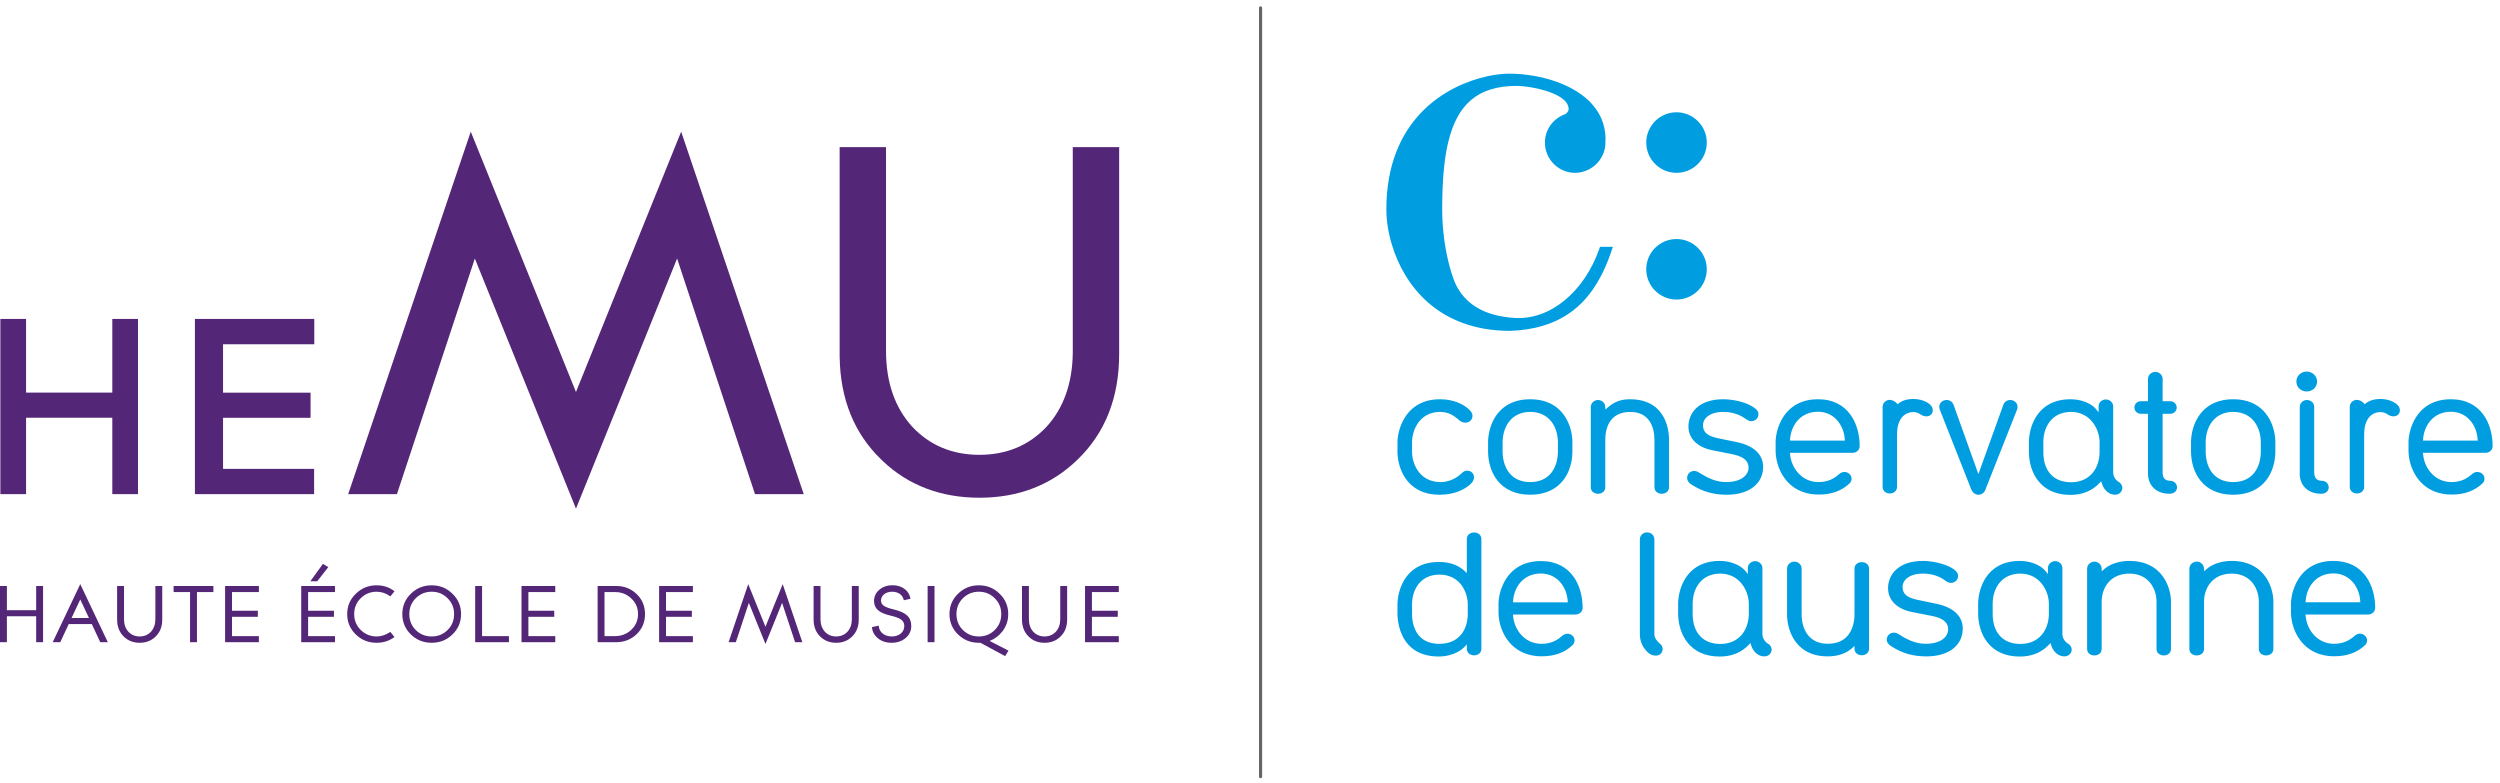
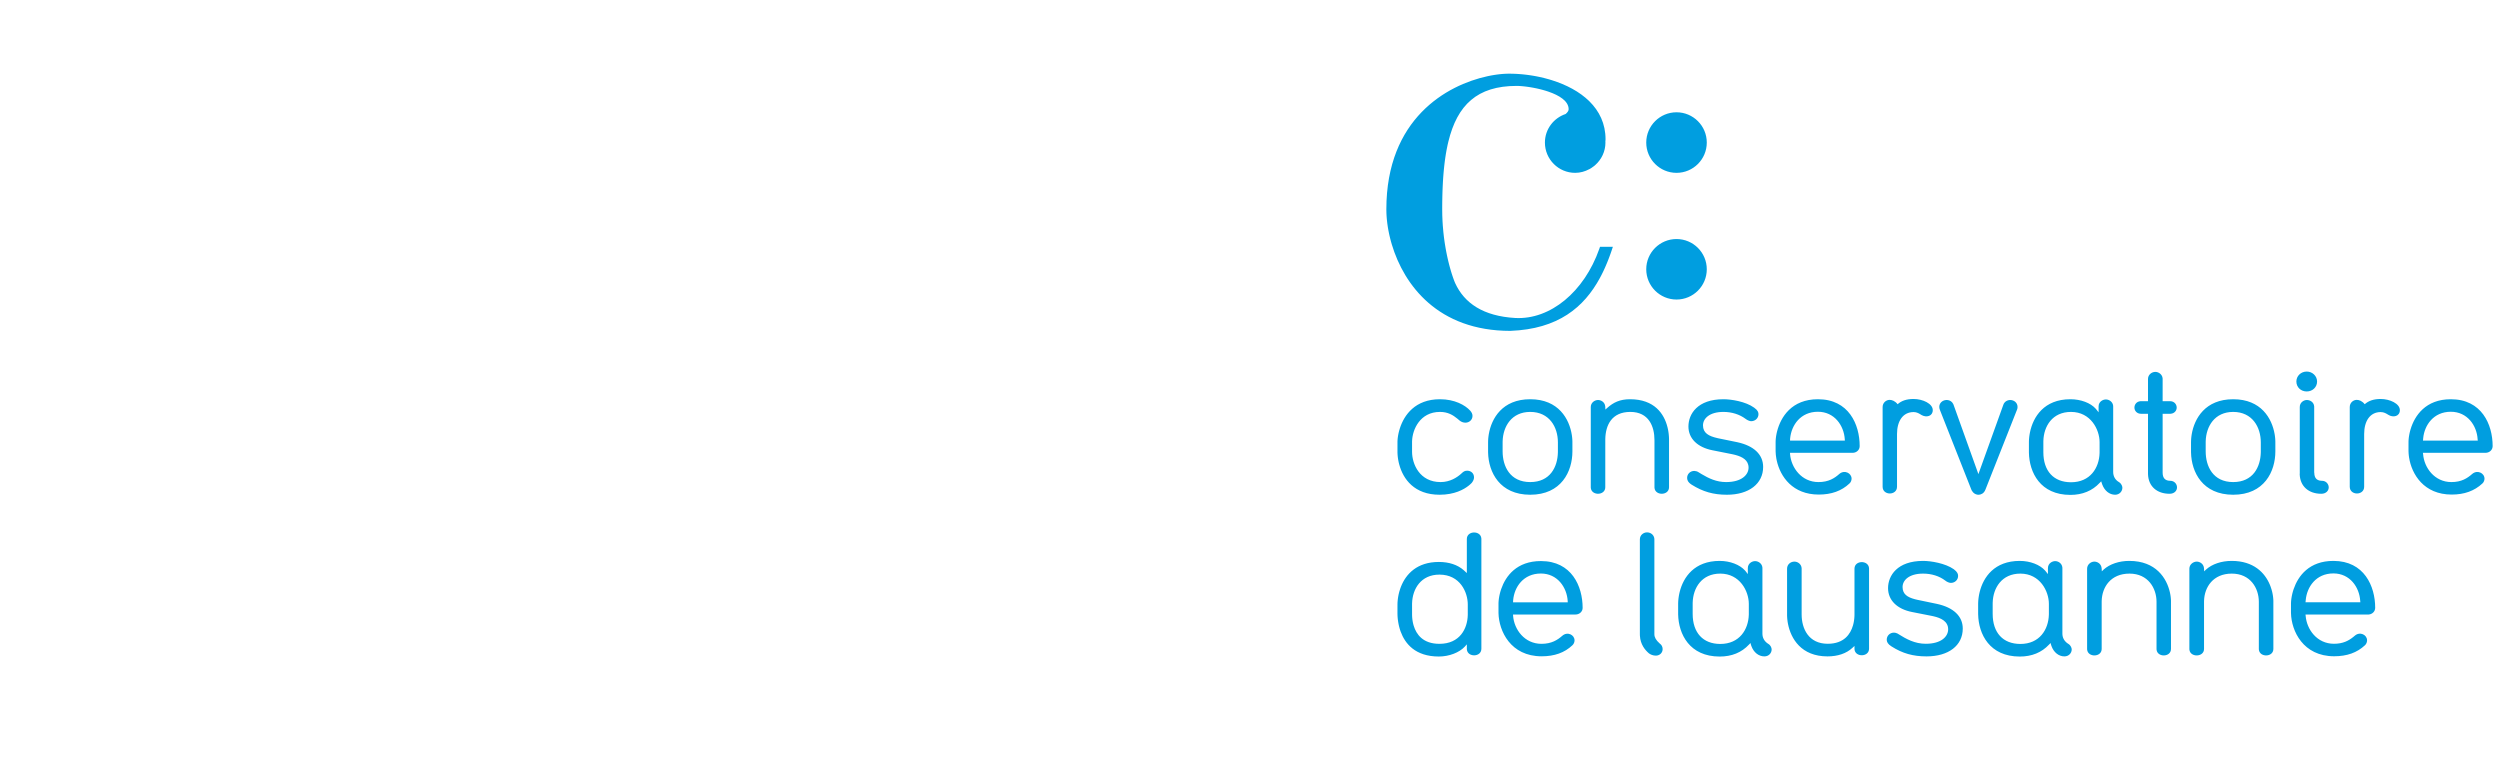
<svg xmlns="http://www.w3.org/2000/svg" width="316px" height="99px" viewBox="0 0 316 99" version="1.1">
  <title>Logo_HEMU-CL_RVB_2020</title>
  <g id="Symbols" stroke="none" stroke-width="1" fill="none" fill-rule="evenodd">
    <g id="Logo_HEMU-CL_RVB_2020" transform="translate(-0, 1)">
-       <path d="M123.728,72.983 C124.762,72.983 125.633,73.335 126.352,74.05 C127.082,74.754 127.44,75.608 127.44,76.621 C127.44,77.432 127.201,78.157 126.711,78.797 C126.264,79.363 125.732,79.768 125.089,80.014 L127.473,81.242 L127.048,81.935 L123.913,80.238 C123.862,80.245 123.816,80.247 123.778,80.248 L123.728,80.248 C122.693,80.248 121.823,79.896 121.093,79.193 C120.375,78.488 120.014,77.634 120.014,76.621 C120.014,75.608 120.375,74.754 121.093,74.05 C121.823,73.335 122.693,72.983 123.728,72.983 Z M98.933,72.833 L101.416,80.174 L100.501,80.174 L98.857,75.202 L96.755,80.398 L94.655,75.202 L93.01,80.174 L92.095,80.174 L94.577,72.833 L96.755,78.221 L98.933,72.833 Z M112.799,72.971 C113.429,72.971 113.953,73.142 114.378,73.473 C114.77,73.783 115.009,74.187 115.085,74.689 L114.236,74.871 C114.117,74.198 113.54,73.794 112.766,73.794 C111.95,73.794 111.361,74.263 111.361,74.904 C111.361,75.409 111.698,75.693 112.676,75.959 L112.973,76.035 C114.584,76.418 115.183,77.048 115.183,78.125 C115.183,78.734 114.944,79.245 114.465,79.65 C113.986,80.046 113.398,80.248 112.69,80.248 C112.004,80.248 111.427,80.057 110.959,79.672 C110.502,79.288 110.251,78.819 110.219,78.264 L111.068,78.083 C111.111,78.903 111.797,79.448 112.723,79.448 C113.648,79.448 114.301,78.903 114.301,78.136 C114.301,77.482 113.892,77.141 112.717,76.851 L112.56,76.813 C111.808,76.642 111.263,76.397 110.937,76.088 C110.633,75.799 110.48,75.425 110.48,74.956 C110.48,74.391 110.708,73.911 111.155,73.537 C111.601,73.164 112.157,72.971 112.799,72.971 Z M54.566,72.983 C55.6,72.983 56.471,73.335 57.19,74.05 C57.92,74.754 58.278,75.608 58.278,76.621 C58.278,77.634 57.92,78.488 57.19,79.193 C56.471,79.896 55.6,80.248 54.566,80.248 C53.532,80.248 52.66,79.896 51.931,79.193 C51.212,78.488 50.853,77.634 50.853,76.621 C50.853,75.608 51.212,74.754 51.931,74.05 C52.66,73.335 53.532,72.983 54.566,72.983 Z M15.675,73.067 L15.675,77.25 C15.675,77.912 15.86,78.446 16.231,78.851 C16.601,79.245 17.079,79.448 17.656,79.448 C18.233,79.448 18.712,79.245 19.082,78.851 C19.452,78.446 19.638,77.912 19.638,77.25 L19.638,73.067 L20.509,73.067 L20.509,77.315 C20.509,78.2 20.226,78.925 19.66,79.47 C19.127,79.992 18.451,80.248 17.656,80.248 C16.861,80.248 16.186,79.992 15.652,79.47 C15.087,78.925 14.804,78.2 14.804,77.315 L14.804,73.067 L15.675,73.067 Z M47.599,72.983 C48.492,72.983 49.244,73.239 49.864,73.741 L49.341,74.38 C48.786,73.986 48.209,73.794 47.61,73.794 C46.816,73.794 46.151,74.07 45.597,74.615 C45.041,75.159 44.769,75.831 44.769,76.621 C44.769,77.411 45.041,78.083 45.597,78.627 C46.151,79.171 46.816,79.448 47.61,79.448 C48.187,79.448 48.765,79.256 49.341,78.873 L49.864,79.522 C49.212,80.003 48.459,80.248 47.599,80.248 C46.565,80.248 45.694,79.896 44.966,79.193 C44.246,78.488 43.886,77.634 43.886,76.621 C43.886,75.608 44.246,74.754 44.975,74.05 C45.705,73.335 46.576,72.983 47.599,72.983 Z M103.71,73.067 L103.71,77.25 C103.71,77.912 103.895,78.446 104.265,78.851 C104.635,79.245 105.115,79.448 105.691,79.448 C106.268,79.448 106.747,79.245 107.117,78.851 C107.488,78.446 107.672,77.912 107.672,77.25 L107.672,73.067 L108.544,73.067 L108.544,77.315 C108.544,78.2 108.261,78.925 107.694,79.47 C107.16,79.992 106.486,80.248 105.691,80.248 C104.896,80.248 104.222,79.992 103.688,79.47 C103.121,78.925 102.839,78.2 102.839,77.315 L102.839,73.067 L103.71,73.067 Z M130.052,73.067 L130.052,77.25 C130.052,77.912 130.237,78.446 130.607,78.851 C130.977,79.245 131.456,79.448 132.033,79.448 C132.61,79.448 133.089,79.245 133.459,78.851 C133.83,78.446 134.015,77.912 134.015,77.25 L134.015,73.067 L134.886,73.067 L134.886,77.315 C134.886,78.2 134.602,78.925 134.037,79.47 C133.503,79.992 132.828,80.248 132.033,80.248 C131.238,80.248 130.563,79.992 130.03,79.47 C129.464,78.925 129.18,78.2 129.18,77.315 L129.18,73.067 L130.052,73.067 Z M10.145,72.833 L13.629,80.174 L12.671,80.174 L11.604,77.88 L8.686,77.88 L7.62,80.174 L6.662,80.174 L10.145,72.833 Z M42.342,73.067 L42.342,73.836 L38.946,73.836 L38.946,76.194 L42.212,76.194 L42.212,76.963 L38.946,76.963 L38.946,79.405 L42.342,79.405 L42.342,80.174 L38.075,80.174 L38.075,73.067 L42.342,73.067 Z M77.87,73.067 C78.905,73.067 79.765,73.409 80.473,74.092 C81.181,74.765 81.529,75.608 81.529,76.621 C81.529,77.634 81.181,78.477 80.473,79.161 C79.765,79.833 78.905,80.174 77.87,80.174 L75.54,80.174 L75.54,73.067 L77.87,73.067 Z M26.973,73.067 L26.973,73.836 L24.895,73.836 L24.895,80.174 L24.023,80.174 L24.023,73.836 L21.943,73.836 L21.943,73.067 L26.973,73.067 Z M141.416,73.067 L141.416,73.836 L138.019,73.836 L138.019,76.194 L141.286,76.194 L141.286,76.963 L138.019,76.963 L138.019,79.405 L141.416,79.405 L141.416,80.174 L137.148,80.174 L137.148,73.067 L141.416,73.067 Z M60.933,73.067 L60.933,79.405 L64.33,79.405 L64.33,80.174 L60.062,80.174 L60.062,73.067 L60.933,73.067 Z M70.186,73.067 L70.186,73.836 L66.788,73.836 L66.788,76.194 L70.055,76.194 L70.055,76.963 L66.788,76.963 L66.788,79.405 L70.186,79.405 L70.186,80.174 L65.918,80.174 L65.918,73.067 L70.186,73.067 Z M118.122,73.067 L118.122,80.174 L117.251,80.174 L117.251,73.067 L118.122,73.067 Z M0.871,73.067 L0.871,76.13 L4.572,76.13 L4.572,73.067 L5.444,73.067 L5.444,80.174 L4.572,80.174 L4.572,76.898 L0.871,76.898 L0.871,80.174 L0,80.174 L0,73.067 L0.871,73.067 Z M32.722,73.067 L32.722,73.836 L29.324,73.836 L29.324,76.194 L32.591,76.194 L32.591,76.963 L29.324,76.963 L29.324,79.405 L32.722,79.405 L32.722,80.174 L28.453,80.174 L28.453,73.067 L32.722,73.067 Z M87.58,73.067 L87.58,73.836 L84.183,73.836 L84.183,76.194 L87.449,76.194 L87.449,76.963 L84.183,76.963 L84.183,79.405 L87.58,79.405 L87.58,80.174 L83.313,80.174 L83.313,73.067 L87.58,73.067 Z M123.728,73.794 C122.933,73.794 122.269,74.07 121.713,74.615 C121.169,75.159 120.896,75.82 120.896,76.621 C120.896,77.422 121.169,78.094 121.713,78.637 C122.269,79.182 122.933,79.448 123.728,79.448 C124.523,79.448 125.186,79.182 125.732,78.637 C126.286,78.094 126.559,77.422 126.559,76.621 C126.559,75.82 126.286,75.159 125.732,74.615 C125.186,74.07 124.523,73.794 123.728,73.794 Z M54.566,73.794 C53.771,73.794 53.107,74.07 52.552,74.615 C52.007,75.159 51.735,75.82 51.735,76.621 C51.735,77.422 52.007,78.094 52.552,78.637 C53.107,79.182 53.771,79.448 54.566,79.448 C55.361,79.448 56.024,79.182 56.569,78.637 C57.125,78.094 57.397,77.422 57.397,76.621 C57.397,75.82 57.125,75.159 56.569,74.615 C56.024,74.07 55.361,73.794 54.566,73.794 Z M77.74,73.836 L76.411,73.836 L76.411,79.405 L77.74,79.405 C78.545,79.405 79.232,79.139 79.798,78.605 C80.364,78.062 80.647,77.4 80.647,76.621 C80.647,75.842 80.364,75.18 79.798,74.647 C79.232,74.103 78.545,73.836 77.74,73.836 Z M10.145,74.776 L9.046,77.112 L11.244,77.112 L10.145,74.776 Z M40.819,70.273 L41.494,70.689 L40.1,72.47 L39.229,72.47 L40.819,70.273 Z M86.099,15.643 L101.593,61.458 L95.432,61.458 L85.585,31.677 L72.803,63.289 L60.02,31.677 L50.172,61.458 L44.011,61.458 L59.504,15.643 L72.803,48.546 L86.099,15.643 Z M111.994,17.596 L111.994,43.365 C111.994,47.309 113.11,50.531 115.309,52.939 C117.518,55.295 120.373,56.49 123.798,56.49 C127.22,56.49 130.077,55.295 132.288,52.938 C134.418,50.604 135.53,47.503 135.596,43.722 L135.599,43.365 L135.599,17.596 L141.462,17.596 L141.462,43.754 C141.462,49.248 139.693,53.732 136.205,57.088 C132.937,60.288 128.762,61.913 123.798,61.913 C118.949,61.913 114.853,60.362 111.618,57.306 L111.389,57.086 C107.976,53.805 106.207,49.442 106.132,44.11 L106.13,43.754 L106.13,17.596 L111.994,17.596 Z M3.296,39.31 L3.296,48.621 L14.196,48.621 L14.196,39.31 L17.443,39.31 L17.443,61.458 L14.196,61.458 L14.196,51.798 L3.296,51.798 L3.296,61.458 L0.046,61.458 L0.046,39.31 L3.296,39.31 Z M39.69,39.31 L39.69,39.341 L39.724,39.341 L39.724,42.517 L28.192,42.517 L28.192,48.631 L39.255,48.631 L39.255,51.806 L28.192,51.806 L28.192,58.267 L39.704,58.267 L39.704,61.445 L39.69,61.445 L39.69,61.458 L24.637,61.458 L24.637,39.31 L39.69,39.31 Z" id="Shape" fill="#532677" />
-       <path d="M217.37,69.898 C218.673,69.898 219.909,70.376 220.565,71.108 L220.655,71.215 L220.925,71.566 L220.925,70.813 C220.925,70.206 221.47,69.924 221.841,69.924 C222.257,69.924 222.71,70.228 222.764,70.713 L222.77,70.813 L222.77,79.092 C222.77,79.589 222.987,80.013 223.397,80.309 L223.504,80.38 C223.85,80.583 223.936,80.933 223.936,81.095 C223.936,81.523 223.598,81.968 223.019,81.968 C222.295,81.968 221.663,81.462 221.374,80.662 L221.331,80.534 L221.258,80.277 L221.079,80.468 C220.132,81.484 218.885,81.988 217.37,81.988 C213.561,81.988 212.168,79.156 212.118,76.659 L212.118,75.265 L212.118,75.265 L212.126,75.04 C212.129,75.002 212.131,74.964 212.134,74.925 L212.156,74.689 C212.16,74.649 212.165,74.608 212.171,74.568 L212.207,74.322 L212.207,74.322 L212.254,74.071 L212.254,74.071 L212.312,73.817 C212.78,71.946 214.169,69.898 217.37,69.898 Z M255.298,69.898 C256.603,69.898 257.839,70.376 258.49,71.108 L258.579,71.215 L258.859,71.566 L258.859,70.813 C258.859,70.206 259.404,69.924 259.771,69.924 C260.195,69.924 260.628,70.228 260.68,70.713 L260.686,70.813 L260.686,79.092 C260.686,79.589 260.909,80.013 261.322,80.309 L261.429,80.38 C261.77,80.583 261.865,80.933 261.865,81.095 C261.865,81.523 261.516,81.968 260.939,81.968 C260.228,81.968 259.593,81.462 259.306,80.662 L259.264,80.534 L259.189,80.277 L259.008,80.468 C258.06,81.484 256.814,81.988 255.298,81.988 C251.485,81.988 250.088,79.156 250.039,76.659 L250.037,76.521 L250.037,75.373 L250.038,75.265 L250.038,75.265 L250.047,75.04 C250.049,75.002 250.052,74.964 250.054,74.925 L250.076,74.689 C250.085,74.609 250.096,74.528 250.108,74.446 L250.15,74.197 C250.158,74.155 250.166,74.114 250.175,74.071 L250.233,73.817 C250.701,71.946 252.091,69.898 255.298,69.898 Z M185.408,67.129 C185.408,66.065 187.133,66.032 187.24,67.029 L187.246,67.129 L187.246,81.004 C187.246,82.078 185.521,82.111 185.413,81.105 L185.408,81.004 L185.408,80.443 L185.143,80.743 C184.448,81.484 183.174,81.984 181.871,81.984 C178.884,81.984 177.598,80.349 177.047,78.845 L176.968,78.615 C176.943,78.538 176.921,78.463 176.9,78.388 L176.841,78.166 L176.841,78.166 L176.792,77.951 L176.792,77.951 L176.752,77.743 L176.752,77.743 L176.719,77.545 L176.719,77.545 L176.682,77.268 L176.682,77.268 L176.665,77.099 L176.665,77.099 L176.649,76.872 L176.649,76.872 L176.639,76.579 L176.639,76.579 L176.64,75.369 L176.64,75.369 L176.648,75.146 C176.651,75.108 176.653,75.07 176.656,75.031 L176.678,74.797 L176.678,74.797 L176.71,74.555 C176.716,74.514 176.722,74.473 176.729,74.432 L176.776,74.183 C176.785,74.141 176.794,74.099 176.804,74.057 L176.867,73.803 C176.902,73.676 176.941,73.548 176.985,73.42 L177.078,73.165 C177.712,71.551 179.12,70.031 181.871,70.031 C183.145,70.031 184.226,70.383 185.008,71.067 L185.408,71.436 L185.408,67.129 Z M243.081,69.898 C244.049,69.898 245.883,70.19 246.962,70.952 C247.435,71.303 247.504,71.574 247.504,71.797 C247.504,72.288 247.108,72.679 246.581,72.679 C246.401,72.679 246.083,72.558 245.877,72.382 C245.132,71.815 244.143,71.504 243.081,71.504 C241.285,71.504 240.485,72.355 240.485,73.2 C240.485,74.101 241.094,74.494 242.059,74.745 L242.331,74.81 L242.331,74.81 L242.473,74.841 L244.826,75.331 C246.924,75.783 248.093,76.894 248.093,78.449 C248.093,80.595 246.296,81.968 243.515,81.968 C241.807,81.968 240.475,81.593 239.08,80.704 C238.617,80.417 238.51,80.143 238.489,79.935 L238.485,79.844 L238.485,79.844 C238.485,79.351 238.885,78.964 239.403,78.964 C239.525,78.964 239.707,79.004 239.848,79.079 L239.926,79.128 C240.97,79.786 242.03,80.373 243.422,80.373 C245.385,80.373 246.247,79.454 246.247,78.543 C246.247,77.517 245.306,77.107 244.399,76.899 L244.182,76.852 L241.697,76.361 C239.787,75.994 238.65,74.865 238.65,73.341 C238.65,71.756 239.821,69.898 243.081,69.898 Z M226.814,69.987 C227.229,69.987 227.668,70.284 227.722,70.78 L227.727,70.882 L227.727,76.663 C227.727,78.451 228.593,80.373 231.026,80.373 C233.096,80.373 233.906,79.139 234.218,78.048 L234.269,77.851 C234.277,77.819 234.284,77.787 234.291,77.755 L234.328,77.566 L234.328,77.566 L234.356,77.386 L234.356,77.386 L234.377,77.215 L234.377,77.215 L234.397,76.98 L234.397,76.98 L234.405,76.778 L234.405,76.778 L234.407,76.663 L234.407,70.882 C234.407,69.809 236.135,69.776 236.243,70.781 L236.248,70.882 L236.248,80.994 C236.248,82.066 234.52,82.1 234.412,81.095 L234.407,80.994 L234.407,80.648 L234.153,80.882 C233.389,81.597 232.303,81.968 230.994,81.968 C227.68,81.968 226.363,79.728 225.999,77.845 L225.956,77.602 C225.938,77.482 225.923,77.363 225.912,77.247 L225.895,77.02 L225.895,77.02 L225.886,76.801 L225.886,76.801 L225.885,70.882 C225.885,70.324 226.349,69.987 226.814,69.987 Z M194.771,69.918 C198.666,69.918 200.045,73.108 200.045,75.834 C200.045,76.279 199.693,76.627 199.242,76.669 L199.151,76.673 L191.247,76.673 L191.256,76.85 C191.389,78.561 192.694,80.38 194.84,80.38 C196.13,80.38 196.879,79.881 197.472,79.364 C198.132,78.785 199.023,79.245 199.023,79.947 C199.023,80.137 198.938,80.395 198.752,80.561 C197.757,81.501 196.487,81.957 194.864,81.957 C190.929,81.957 189.462,78.749 189.411,76.511 L189.41,76.39 L189.41,75.252 L189.41,75.252 L189.417,75.083 L189.417,75.083 L189.432,74.899 L189.432,74.899 L189.454,74.703 C189.459,74.669 189.464,74.635 189.469,74.601 L189.505,74.388 C189.511,74.352 189.519,74.315 189.526,74.278 L189.577,74.052 L189.577,74.052 L189.637,73.819 C189.648,73.78 189.66,73.74 189.672,73.7 L189.749,73.46 C190.318,71.803 191.716,69.918 194.771,69.918 Z M294.942,69.898 C298.834,69.898 300.223,73.093 300.223,75.823 C300.223,76.275 299.876,76.63 299.417,76.673 L299.323,76.677 L291.416,76.677 L291.435,76.843 C291.57,78.561 292.867,80.373 295.013,80.373 C296.168,80.373 296.884,79.972 297.454,79.514 L297.65,79.351 L297.65,79.351 C298.302,78.785 299.197,79.24 299.197,79.935 C299.197,80.134 299.121,80.39 298.93,80.561 C297.924,81.499 296.657,81.952 295.037,81.952 C291.109,81.952 289.633,78.746 289.582,76.511 L289.58,76.39 L289.581,75.252 L289.581,75.252 L289.588,75.082 L289.588,75.082 L289.602,74.898 L289.602,74.898 L289.625,74.701 C289.63,74.667 289.634,74.633 289.64,74.598 L289.675,74.384 C289.682,74.348 289.689,74.311 289.697,74.274 L289.747,74.047 L289.747,74.047 L289.808,73.813 C289.819,73.774 289.83,73.734 289.842,73.694 L289.92,73.453 C290.489,71.79 291.887,69.898 294.942,69.898 Z M208.19,66.292 C208.617,66.292 209.054,66.584 209.107,67.076 L209.113,67.177 L209.113,79.166 C209.113,79.554 209.323,79.92 209.756,80.309 L209.869,80.407 C210.02,80.519 210.158,80.77 210.158,81.044 C210.158,81.514 209.785,81.872 209.294,81.872 C208.944,81.872 208.615,81.73 208.429,81.586 C207.933,81.167 207.345,80.459 207.284,79.354 L207.279,79.166 L207.279,67.177 C207.279,66.624 207.74,66.292 208.19,66.292 Z M269.141,69.898 C272.514,69.898 273.876,72.094 274.276,73.876 L274.323,74.105 L274.323,74.105 L274.36,74.329 L274.36,74.329 L274.386,74.546 L274.386,74.546 L274.404,74.754 L274.404,74.754 L274.412,74.952 L274.412,74.952 L274.413,81.023 C274.413,82.088 272.697,82.121 272.59,81.123 L272.585,81.023 L272.585,75.069 C272.585,73.341 271.512,71.504 269.168,71.504 C266.791,71.504 265.705,73.211 265.654,74.94 L265.652,75.069 L265.652,81.023 C265.652,82.088 263.923,82.121 263.815,81.123 L263.81,81.023 L263.81,70.882 C263.81,70.348 264.289,69.987 264.728,69.987 C265.061,69.987 265.559,70.203 265.641,70.779 L265.652,70.891 L265.67,71.217 L265.904,70.989 C266.672,70.298 267.858,69.898 269.141,69.898 Z M282.084,69.898 C284.866,69.898 286.281,71.397 286.915,72.922 L287.009,73.163 C287.053,73.283 287.092,73.403 287.126,73.522 L287.19,73.759 C287.209,73.837 287.226,73.915 287.242,73.991 L287.284,74.218 C287.29,74.256 287.295,74.293 287.301,74.329 L287.327,74.546 L287.327,74.546 L287.345,74.754 L287.345,74.754 L287.353,74.952 L287.353,74.952 L287.354,81.023 C287.354,82.088 285.63,82.121 285.523,81.123 L285.517,81.023 L285.517,75.069 C285.517,73.341 284.448,71.504 282.1,71.504 C279.737,71.504 278.645,73.209 278.592,74.936 L278.59,75.069 L278.59,81.023 C278.59,82.088 276.85,82.121 276.741,81.123 L276.736,81.023 L276.736,70.882 C276.736,70.348 277.221,69.987 277.671,69.987 C277.99,69.987 278.506,70.203 278.581,70.779 L278.59,70.891 L278.603,71.217 L278.846,70.989 C279.608,70.298 280.794,69.898 282.084,69.898 Z M217.439,71.504 C215.092,71.504 214.007,73.318 213.955,75.167 L213.953,75.306 L213.953,76.597 C213.953,78.972 215.258,80.395 217.439,80.395 C219.877,80.395 220.997,78.567 221.049,76.702 L221.051,76.566 L221.051,75.331 C221.051,73.732 219.925,71.504 217.439,71.504 Z M255.374,71.504 C253.021,71.504 251.928,73.318 251.876,75.167 L251.874,75.306 L251.874,76.597 C251.874,78.972 253.173,80.395 255.374,80.395 C257.809,80.395 258.925,78.567 258.977,76.702 L258.979,76.566 L258.979,75.331 C258.979,73.732 257.857,71.504 255.374,71.504 Z M181.945,71.631 C179.609,71.631 178.537,73.429 178.486,75.261 L178.484,75.398 L178.486,76.748 L178.486,76.748 L178.494,76.946 L178.494,76.946 L178.505,77.097 L178.505,77.097 L178.521,77.259 L178.521,77.259 L178.545,77.432 L178.545,77.432 L178.575,77.614 C178.581,77.645 178.587,77.676 178.594,77.707 L178.638,77.899 L178.638,77.899 L178.693,78.095 C179.021,79.18 179.855,80.38 181.945,80.38 C184.529,80.38 185.483,78.454 185.525,76.754 L185.527,76.635 L185.527,75.398 C185.527,73.889 184.574,71.631 181.945,71.631 Z M194.771,71.493 C192.554,71.493 191.414,73.199 191.266,74.838 L191.256,74.971 L191.25,75.132 L198.161,75.132 L198.157,74.971 C198.057,73.242 196.852,71.493 194.771,71.493 Z M294.942,71.48 C292.74,71.48 291.6,73.192 291.446,74.827 L291.435,74.959 L291.416,75.123 L298.35,75.123 L298.332,74.959 C298.232,73.232 297.037,71.48 294.942,71.48 Z M261.697,49.463 C263.006,49.463 264.248,49.926 264.899,50.663 L264.988,50.77 L265.262,51.114 L265.262,50.371 C265.262,49.769 265.81,49.489 266.182,49.489 C266.591,49.489 267.045,49.79 267.1,50.272 L267.106,50.371 L267.106,58.65 C267.106,59.196 267.353,59.652 267.832,59.934 C268.18,60.144 268.268,60.495 268.268,60.656 C268.268,61.084 267.923,61.535 267.353,61.535 C266.633,61.535 266.003,61.022 265.713,60.215 L265.592,59.84 L265.403,60.032 C264.469,61.038 263.212,61.555 261.697,61.555 C257.882,61.555 256.504,58.715 256.455,56.218 L256.455,54.824 L256.455,54.824 L256.463,54.6 C256.465,54.562 256.468,54.524 256.471,54.485 L256.493,54.249 C256.497,54.209 256.502,54.169 256.507,54.129 L256.544,53.883 L256.544,53.883 L256.591,53.633 C256.993,51.7 258.358,49.463 261.697,49.463 Z M245.967,49.564 L246.087,49.56 L246.087,49.56 L246.174,49.567 L246.174,49.567 L246.282,49.586 C246.477,49.631 246.73,49.75 246.884,50.058 L246.927,50.156 L250.07,58.928 L253.225,50.156 C253.363,49.775 253.655,49.636 253.871,49.586 L253.979,49.567 L253.979,49.567 L254.064,49.56 L254.064,49.56 L254.095,49.56 C254.56,49.56 255.019,49.891 255.019,50.442 C255.019,50.557 255.001,50.666 254.95,50.796 L254.906,50.898 L250.954,60.899 C250.756,61.396 250.382,61.509 250.16,61.531 L250.07,61.535 L250.07,61.535 L250.001,61.532 L250.001,61.532 L249.906,61.519 C249.714,61.481 249.427,61.363 249.233,61.003 L249.183,60.899 L245.237,50.898 C245.163,50.72 245.123,50.586 245.123,50.442 C245.123,49.926 245.535,49.602 245.967,49.564 Z M217.841,49.463 C218.807,49.463 220.64,49.741 221.727,50.53 C222.201,50.861 222.271,51.133 222.271,51.354 C222.271,51.851 221.865,52.24 221.343,52.24 C221.191,52.24 220.934,52.142 220.726,52.004 L220.64,51.943 C219.891,51.383 218.907,51.066 217.841,51.066 C216.056,51.066 215.258,51.915 215.258,52.768 C215.258,53.742 215.987,54.129 217.087,54.378 L217.227,54.409 L219.593,54.894 C221.691,55.347 222.861,56.453 222.861,58.02 C222.861,60.146 221.064,61.535 218.281,61.535 C216.569,61.535 215.241,61.152 213.829,60.266 C213.305,59.934 213.253,59.612 213.253,59.399 C213.253,58.908 213.65,58.524 214.162,58.524 C214.306,58.524 214.547,58.585 214.686,58.684 L215.058,58.913 C215.994,59.472 216.962,59.934 218.183,59.934 C220.136,59.934 221.019,59.017 221.019,58.109 C221.019,57.157 220.217,56.74 219.382,56.514 L219.165,56.459 L219.165,56.459 L218.948,56.411 L216.454,55.914 C214.557,55.541 213.418,54.425 213.418,52.912 C213.418,51.317 214.577,49.463 217.841,49.463 Z M182.011,49.463 C183.865,49.463 185.193,50.201 185.828,50.903 C186.018,51.114 186.124,51.327 186.124,51.57 C186.124,52.05 185.733,52.426 185.225,52.426 C184.963,52.426 184.705,52.328 184.496,52.16 L184.205,51.913 C183.669,51.475 183.026,51.066 182.011,51.066 C179.494,51.066 178.529,53.289 178.486,54.761 L178.484,54.862 L178.484,56.11 C178.484,57.647 179.436,59.934 182.089,59.934 C183.289,59.934 184.17,59.34 184.652,58.916 L184.791,58.789 C184.976,58.614 185.156,58.495 185.445,58.495 C185.955,58.495 186.316,58.847 186.316,59.341 C186.316,59.558 186.222,59.786 186.044,60.015 L185.955,60.107 L185.955,60.107 L185.867,60.191 L185.867,60.191 L185.756,60.29 L185.756,60.29 L185.621,60.401 C185.034,60.864 183.862,61.535 181.964,61.535 C178.775,61.535 177.36,59.56 176.863,57.713 L176.8,57.463 C176.781,57.38 176.764,57.297 176.749,57.215 L176.708,56.971 C176.696,56.89 176.686,56.811 176.677,56.732 L176.656,56.5 L176.656,56.5 L176.643,56.275 C176.642,56.238 176.641,56.201 176.64,56.165 L176.64,54.833 L176.64,54.833 L176.647,54.663 L176.647,54.663 L176.661,54.478 L176.661,54.478 L176.684,54.281 L176.684,54.281 L176.715,54.072 C176.721,54.036 176.728,54 176.735,53.963 L176.78,53.74 C176.789,53.702 176.797,53.663 176.807,53.625 L176.868,53.39 L176.868,53.39 L176.94,53.15 C177.483,51.454 178.878,49.463 182.011,49.463 Z M282.276,49.463 C285.814,49.463 287.172,51.895 287.513,53.869 L287.55,54.114 L287.55,54.114 L287.577,54.352 C287.581,54.391 287.584,54.43 287.587,54.468 L287.6,54.695 C287.602,54.732 287.603,54.769 287.604,54.805 L287.605,56.058 C287.605,58.585 286.213,61.535 282.276,61.535 C278.415,61.535 276.996,58.69 276.947,56.194 L276.945,56.058 L276.945,54.913 C276.945,54.842 276.947,54.769 276.95,54.695 L276.963,54.468 C276.966,54.43 276.969,54.391 276.973,54.352 L277,54.114 L277,54.114 L277.037,53.869 C277.378,51.895 278.737,49.463 282.276,49.463 Z M193.419,49.463 C197.03,49.463 198.374,51.997 198.68,53.992 L198.712,54.234 L198.712,54.234 L198.735,54.468 L198.735,54.468 L198.748,54.695 C198.749,54.732 198.75,54.769 198.751,54.805 L198.752,56.058 C198.752,58.585 197.357,61.535 193.419,61.535 C189.57,61.535 188.146,58.692 188.095,56.197 L188.094,56.058 L188.094,54.913 C188.094,54.842 188.095,54.769 188.098,54.695 L188.111,54.468 C188.114,54.43 188.118,54.391 188.121,54.352 L188.149,54.114 L188.149,54.114 L188.186,53.869 C188.527,51.895 189.884,49.463 193.419,49.463 Z M309.783,49.463 C313.682,49.463 315.07,52.65 315.07,55.383 C315.07,55.84 314.72,56.19 314.257,56.231 L314.163,56.236 L306.256,56.236 L306.281,56.411 C306.411,58.111 307.721,59.934 309.859,59.934 C311.149,59.934 311.881,59.437 312.487,58.908 C313.142,58.346 314.041,58.802 314.041,59.504 C314.041,59.686 313.957,59.957 313.772,60.114 C312.76,61.05 311.505,61.513 309.888,61.513 C306.388,61.513 304.838,58.961 304.505,56.822 L304.471,56.562 L304.471,56.562 L304.448,56.308 C304.442,56.224 304.438,56.142 304.437,56.06 L304.435,55.939 L304.436,54.808 L304.436,54.808 L304.443,54.639 L304.443,54.639 L304.458,54.456 L304.458,54.456 L304.48,54.26 C304.485,54.227 304.49,54.192 304.495,54.158 L304.531,53.945 C304.544,53.873 304.559,53.799 304.576,53.723 L304.632,53.493 L304.632,53.493 L304.698,53.257 C305.212,51.546 306.592,49.463 309.783,49.463 Z M229.788,49.463 C233.685,49.463 235.063,52.65 235.063,55.383 C235.063,55.84 234.718,56.19 234.261,56.231 L234.168,56.236 L226.258,56.236 L226.264,56.411 C226.406,58.111 227.709,59.934 229.855,59.934 C231.148,59.934 231.893,59.437 232.489,58.908 C233.139,58.346 234.04,58.802 234.04,59.504 C234.04,59.686 233.96,59.957 233.77,60.114 C232.779,61.05 231.499,61.513 229.893,61.513 C226.596,61.513 225.034,59.264 224.581,57.219 L224.528,56.954 C224.474,56.646 224.445,56.345 224.438,56.06 L224.437,55.939 L224.437,54.886 C224.437,54.835 224.438,54.782 224.44,54.725 L224.451,54.549 L224.451,54.549 L224.469,54.36 L224.469,54.36 L224.496,54.158 C224.501,54.123 224.507,54.088 224.513,54.053 L224.553,53.835 C224.561,53.798 224.569,53.761 224.577,53.723 L224.632,53.493 C225.086,51.745 226.44,49.463 229.788,49.463 Z M291.581,49.56 C292.006,49.56 292.455,49.832 292.509,50.338 L292.514,50.442 L292.514,58.746 L292.514,58.746 L292.527,58.745 C292.527,59.38 292.807,59.728 293.379,59.767 L293.49,59.771 C294.025,59.771 294.351,60.195 294.351,60.607 C294.351,61.009 294.025,61.413 293.415,61.413 C291.81,61.413 290.749,60.471 290.684,58.988 L290.681,58.843 L290.7,58.842 L290.693,58.778 L290.693,58.778 L290.691,58.711 L290.691,50.442 C290.691,49.87 291.2,49.56 291.581,49.56 Z M272.436,46.006 C272.847,46.006 273.297,46.316 273.351,46.799 L273.357,46.897 L273.357,49.709 L274.288,49.709 C274.84,49.709 275.135,50.121 275.135,50.52 C275.135,50.874 274.876,51.252 274.388,51.298 L274.288,51.303 L273.357,51.303 L273.357,58.745 C273.357,59.42 273.671,59.771 274.314,59.771 C274.855,59.771 275.175,60.195 275.175,60.607 C275.175,61.009 274.855,61.413 274.238,61.413 C272.634,61.413 271.575,60.471 271.511,58.988 L271.507,58.843 L271.507,51.303 L270.631,51.303 C270.084,51.303 269.791,50.898 269.791,50.52 C269.791,50.146 270.049,49.76 270.531,49.714 L270.631,49.709 L271.507,49.709 L271.507,46.897 C271.507,46.359 271.983,46.006 272.436,46.006 Z M206.033,49.463 C209.132,49.463 210.347,51.312 210.768,52.989 L210.822,53.222 C210.83,53.26 210.838,53.299 210.845,53.337 L210.885,53.564 L210.885,53.564 L210.916,53.786 C210.92,53.822 210.924,53.859 210.928,53.894 L210.954,54.209 L210.954,54.209 L210.963,54.407 L210.963,54.407 L210.966,54.596 L210.966,60.585 C210.966,61.652 209.238,61.686 209.13,60.685 L209.125,60.585 L209.125,54.629 C209.125,52.912 208.416,51.066 206.074,51.066 C203.703,51.066 202.943,52.761 202.909,54.501 L202.907,60.585 C202.907,61.652 201.187,61.686 201.079,60.685 L201.074,60.585 L201.074,50.442 C201.074,49.909 201.549,49.56 201.997,49.56 C202.319,49.56 202.819,49.773 202.898,50.333 L202.907,50.442 L202.923,50.77 L203.165,50.551 C203.933,49.87 204.755,49.463 206.033,49.463 Z M300.918,49.431 C302.064,49.431 303.343,50.014 303.343,50.842 C303.343,51.635 302.498,51.824 301.876,51.429 C301.624,51.27 301.333,51.085 300.918,51.085 C299.569,51.085 298.83,52.226 298.83,53.857 L298.83,60.525 C298.83,61.659 297.009,61.659 297.009,60.525 L297.009,50.45 C297.009,49.891 297.469,49.543 297.893,49.543 C298.197,49.543 298.571,49.682 298.901,50.094 C299.394,49.648 300.053,49.431 300.918,49.431 Z M241.877,49.431 C243.02,49.431 244.302,50.014 244.302,50.842 C244.302,51.602 243.52,51.807 242.909,51.475 L242.655,51.321 C242.442,51.197 242.195,51.085 241.877,51.085 C240.529,51.085 239.783,52.226 239.783,53.857 L239.783,60.525 C239.783,61.659 237.963,61.659 237.963,60.525 L237.963,50.45 C237.963,49.891 238.424,49.543 238.852,49.543 C239.151,49.543 239.531,49.682 239.86,50.094 C240.348,49.648 241.005,49.431 241.877,49.431 Z M261.774,51.066 C259.417,51.066 258.332,52.878 258.282,54.727 L258.28,54.862 L258.28,56.165 C258.28,58.533 259.58,59.957 261.774,59.957 C264.209,59.957 265.333,58.132 265.385,56.274 L265.387,56.138 L265.387,54.886 C265.387,53.305 264.269,51.066 261.774,51.066 Z M282.276,51.066 C279.927,51.066 278.851,52.895 278.801,54.775 L278.799,54.913 L278.799,56.058 C278.799,57.932 279.713,59.934 282.276,59.934 C284.791,59.934 285.723,58.022 285.764,56.186 L285.765,56.058 L285.765,54.913 C285.765,52.986 284.687,51.066 282.276,51.066 Z M193.419,51.066 C191.072,51.066 189.984,52.895 189.933,54.775 L189.931,54.913 L189.931,56.058 C189.931,57.932 190.857,59.934 193.419,59.934 C195.941,59.934 196.876,58.022 196.917,56.186 L196.919,56.058 L196.919,54.913 C196.919,52.986 195.841,51.066 193.419,51.066 Z M229.788,51.046 C227.579,51.046 226.438,52.751 226.275,54.397 L226.264,54.531 L226.264,54.692 L233.189,54.692 L233.181,54.531 C233.077,52.791 231.875,51.046 229.788,51.046 Z M309.783,51.046 C307.594,51.046 306.444,52.749 306.291,54.394 L306.281,54.531 L306.263,54.692 L313.192,54.692 L313.173,54.531 C313.074,52.791 311.878,51.046 309.783,51.046 Z M291.57,45.965 C292.286,45.965 292.879,46.525 292.879,47.226 C292.879,47.931 292.311,48.481 291.57,48.481 C290.825,48.481 290.262,47.938 290.262,47.226 C290.262,46.522 290.837,45.965 291.57,45.965 Z M190.618,8.314 L190.753,8.313 C190.873,8.313 190.995,8.314 191.117,8.317 L191.487,8.329 C191.549,8.331 191.612,8.334 191.674,8.338 L192.053,8.362 L192.053,8.362 L192.436,8.394 C192.5,8.401 192.564,8.407 192.629,8.414 L193.017,8.459 C193.147,8.475 193.277,8.493 193.408,8.513 L193.801,8.575 C193.932,8.597 194.063,8.621 194.195,8.646 L194.589,8.726 C194.983,8.811 195.377,8.909 195.767,9.021 L196.156,9.138 C199.767,10.27 202.941,12.634 202.941,16.618 C202.941,16.72 202.923,16.82 202.918,16.922 L202.927,17.02 L202.927,17.02 C202.927,18.151 202.427,19.153 201.651,19.85 L201.504,19.978 L201.504,19.978 L201.487,19.99 C201.376,20.081 201.257,20.165 201.132,20.244 L200.942,20.357 C200.923,20.368 200.906,20.38 200.882,20.385 C200.35,20.672 199.747,20.848 199.099,20.848 C196.993,20.848 195.277,19.134 195.277,17.02 C195.277,15.336 196.378,13.919 197.898,13.409 C198.125,13.205 198.277,13.019 198.277,12.807 C198.277,11.784 197.104,11.055 195.706,10.579 L195.367,10.469 L195.367,10.469 L195.022,10.369 C194.907,10.337 194.791,10.307 194.675,10.278 L194.327,10.197 C194.269,10.184 194.212,10.171 194.154,10.159 L193.813,10.092 L193.813,10.092 L193.478,10.033 L193.478,10.033 L193.154,9.983 L193.154,9.983 L192.843,9.941 C192.793,9.935 192.743,9.929 192.694,9.924 L192.409,9.895 C192.363,9.891 192.318,9.887 192.274,9.884 L192.02,9.868 C191.98,9.866 191.941,9.864 191.903,9.863 L191.688,9.859 L191.688,9.859 C186.719,9.859 184.201,12.274 183.074,16.898 L182.975,17.324 C182.928,17.54 182.883,17.761 182.841,17.986 L182.761,18.443 L182.761,18.443 L182.688,18.912 L182.688,18.912 L182.621,19.393 L182.621,19.393 L182.562,19.885 L182.562,19.885 L182.509,20.39 L182.509,20.39 L182.462,20.907 L182.462,20.907 L182.421,21.435 L182.421,21.435 L182.387,21.976 L182.387,21.976 L182.358,22.528 L182.358,22.528 L182.335,23.092 L182.335,23.092 L182.317,23.667 L182.317,23.667 L182.3,24.553 L182.3,24.553 L182.295,25.158 L182.295,25.158 L182.295,25.464 C182.295,25.97 182.308,26.463 182.334,26.941 L182.369,27.508 C182.39,27.788 182.414,28.062 182.441,28.331 L182.5,28.859 C182.51,28.946 182.521,29.032 182.532,29.118 L182.602,29.622 C182.615,29.705 182.627,29.786 182.64,29.868 L182.719,30.345 L182.719,30.345 L182.803,30.805 L182.803,30.805 L182.892,31.245 L182.892,31.245 L182.983,31.665 L182.983,31.665 L183.076,32.065 L183.076,32.065 L183.171,32.443 C183.187,32.504 183.203,32.565 183.219,32.624 L183.314,32.969 L183.314,32.969 L183.408,33.292 L183.408,33.292 L183.499,33.59 L183.499,33.59 L183.589,33.864 L183.589,33.864 L183.674,34.114 L183.674,34.114 L183.792,34.439 L183.792,34.439 L183.864,34.622 L183.864,34.622 L183.929,34.778 L183.929,34.778 C185.093,37.332 187.499,38.962 191.53,39.194 C195.959,39.428 200.242,35.89 202.152,30.456 L202.241,30.196 L203.866,30.196 L203.73,30.608 L203.73,30.608 L203.589,31.017 L203.589,31.017 L203.442,31.422 L203.442,31.422 L203.289,31.824 L203.289,31.824 L203.13,32.222 C203.049,32.42 202.965,32.616 202.879,32.81 L202.702,33.196 C202.672,33.26 202.642,33.324 202.611,33.387 L202.423,33.765 L202.423,33.765 L202.227,34.137 C200.226,37.829 196.967,40.593 190.907,40.823 C181.768,40.823 177.468,35.04 175.931,29.917 L175.815,29.514 C175.778,29.38 175.744,29.247 175.711,29.114 L175.617,28.719 C175.603,28.654 175.588,28.588 175.575,28.523 L175.497,28.135 L175.497,28.135 L175.43,27.754 L175.43,27.754 L175.374,27.378 C175.365,27.316 175.357,27.255 175.349,27.193 L175.308,26.829 C175.301,26.769 175.296,26.71 175.29,26.651 L175.263,26.299 L175.263,26.299 L175.245,25.958 C175.238,25.789 175.235,25.625 175.235,25.464 C175.235,13.999 182.878,9.75 188.006,8.637 L188.372,8.562 C188.432,8.55 188.492,8.539 188.552,8.528 L188.903,8.469 C189.018,8.451 189.132,8.435 189.244,8.42 L189.572,8.38 L189.572,8.38 L189.889,8.35 C189.94,8.346 189.991,8.342 190.042,8.339 L190.337,8.322 C190.434,8.318 190.527,8.315 190.618,8.314 L190.618,8.314 Z M211.912,29.214 C214.023,29.214 215.737,30.925 215.737,33.035 C215.737,35.149 214.023,36.861 211.912,36.861 C209.802,36.861 208.085,35.149 208.085,33.035 C208.085,30.925 209.802,29.214 211.912,29.214 Z M211.912,13.193 C214.023,13.193 215.737,14.91 215.737,17.02 C215.737,19.134 214.023,20.848 211.912,20.848 C209.802,20.848 208.085,19.134 208.085,17.02 C208.085,14.91 209.802,13.193 211.912,13.193 Z" id="Shape" fill="#009EE0" />
-       <line x1="159.335" y1="0" x2="159.335" y2="97.167" id="Stroke" stroke="#656764" stroke-width="0.4" stroke-linecap="round" />
+       <path d="M217.37,69.898 C218.673,69.898 219.909,70.376 220.565,71.108 L220.655,71.215 L220.925,71.566 L220.925,70.813 C220.925,70.206 221.47,69.924 221.841,69.924 C222.257,69.924 222.71,70.228 222.764,70.713 L222.77,70.813 L222.77,79.092 C222.77,79.589 222.987,80.013 223.397,80.309 L223.504,80.38 C223.85,80.583 223.936,80.933 223.936,81.095 C223.936,81.523 223.598,81.968 223.019,81.968 C222.295,81.968 221.663,81.462 221.374,80.662 L221.331,80.534 L221.258,80.277 L221.079,80.468 C220.132,81.484 218.885,81.988 217.37,81.988 C213.561,81.988 212.168,79.156 212.118,76.659 L212.118,75.265 L212.118,75.265 L212.126,75.04 C212.129,75.002 212.131,74.964 212.134,74.925 L212.156,74.689 C212.16,74.649 212.165,74.608 212.171,74.568 L212.207,74.322 L212.207,74.322 L212.254,74.071 L212.254,74.071 L212.312,73.817 C212.78,71.946 214.169,69.898 217.37,69.898 Z M255.298,69.898 C256.603,69.898 257.839,70.376 258.49,71.108 L258.579,71.215 L258.859,71.566 L258.859,70.813 C258.859,70.206 259.404,69.924 259.771,69.924 C260.195,69.924 260.628,70.228 260.68,70.713 L260.686,70.813 L260.686,79.092 C260.686,79.589 260.909,80.013 261.322,80.309 L261.429,80.38 C261.77,80.583 261.865,80.933 261.865,81.095 C261.865,81.523 261.516,81.968 260.939,81.968 C260.228,81.968 259.593,81.462 259.306,80.662 L259.264,80.534 L259.189,80.277 L259.008,80.468 C258.06,81.484 256.814,81.988 255.298,81.988 C251.485,81.988 250.088,79.156 250.039,76.659 L250.037,76.521 L250.037,75.373 L250.038,75.265 L250.038,75.265 L250.047,75.04 C250.049,75.002 250.052,74.964 250.054,74.925 L250.076,74.689 C250.085,74.609 250.096,74.528 250.108,74.446 L250.15,74.197 C250.158,74.155 250.166,74.114 250.175,74.071 L250.233,73.817 C250.701,71.946 252.091,69.898 255.298,69.898 Z M185.408,67.129 C185.408,66.065 187.133,66.032 187.24,67.029 L187.246,67.129 L187.246,81.004 C187.246,82.078 185.521,82.111 185.413,81.105 L185.408,81.004 L185.408,80.443 L185.143,80.743 C184.448,81.484 183.174,81.984 181.871,81.984 C178.884,81.984 177.598,80.349 177.047,78.845 L176.968,78.615 C176.943,78.538 176.921,78.463 176.9,78.388 L176.841,78.166 L176.841,78.166 L176.792,77.951 L176.792,77.951 L176.752,77.743 L176.752,77.743 L176.719,77.545 L176.719,77.545 L176.682,77.268 L176.682,77.268 L176.665,77.099 L176.665,77.099 L176.649,76.872 L176.649,76.872 L176.639,76.579 L176.639,76.579 L176.64,75.369 L176.64,75.369 L176.648,75.146 C176.651,75.108 176.653,75.07 176.656,75.031 L176.678,74.797 L176.678,74.797 L176.71,74.555 C176.716,74.514 176.722,74.473 176.729,74.432 L176.776,74.183 C176.785,74.141 176.794,74.099 176.804,74.057 L176.867,73.803 C176.902,73.676 176.941,73.548 176.985,73.42 L177.078,73.165 C177.712,71.551 179.12,70.031 181.871,70.031 C183.145,70.031 184.226,70.383 185.008,71.067 L185.408,71.436 L185.408,67.129 Z M243.081,69.898 C244.049,69.898 245.883,70.19 246.962,70.952 C247.435,71.303 247.504,71.574 247.504,71.797 C247.504,72.288 247.108,72.679 246.581,72.679 C246.401,72.679 246.083,72.558 245.877,72.382 C245.132,71.815 244.143,71.504 243.081,71.504 C241.285,71.504 240.485,72.355 240.485,73.2 C240.485,74.101 241.094,74.494 242.059,74.745 L242.331,74.81 L242.331,74.81 L242.473,74.841 L244.826,75.331 C246.924,75.783 248.093,76.894 248.093,78.449 C248.093,80.595 246.296,81.968 243.515,81.968 C241.807,81.968 240.475,81.593 239.08,80.704 C238.617,80.417 238.51,80.143 238.489,79.935 L238.485,79.844 L238.485,79.844 C238.485,79.351 238.885,78.964 239.403,78.964 C239.525,78.964 239.707,79.004 239.848,79.079 L239.926,79.128 C240.97,79.786 242.03,80.373 243.422,80.373 C245.385,80.373 246.247,79.454 246.247,78.543 C246.247,77.517 245.306,77.107 244.399,76.899 L244.182,76.852 L241.697,76.361 C239.787,75.994 238.65,74.865 238.65,73.341 C238.65,71.756 239.821,69.898 243.081,69.898 Z M226.814,69.987 C227.229,69.987 227.668,70.284 227.722,70.78 L227.727,70.882 L227.727,76.663 C227.727,78.451 228.593,80.373 231.026,80.373 C233.096,80.373 233.906,79.139 234.218,78.048 L234.269,77.851 C234.277,77.819 234.284,77.787 234.291,77.755 L234.328,77.566 L234.328,77.566 L234.356,77.386 L234.356,77.386 L234.377,77.215 L234.377,77.215 L234.397,76.98 L234.405,76.778 L234.405,76.778 L234.407,76.663 L234.407,70.882 C234.407,69.809 236.135,69.776 236.243,70.781 L236.248,70.882 L236.248,80.994 C236.248,82.066 234.52,82.1 234.412,81.095 L234.407,80.994 L234.407,80.648 L234.153,80.882 C233.389,81.597 232.303,81.968 230.994,81.968 C227.68,81.968 226.363,79.728 225.999,77.845 L225.956,77.602 C225.938,77.482 225.923,77.363 225.912,77.247 L225.895,77.02 L225.895,77.02 L225.886,76.801 L225.886,76.801 L225.885,70.882 C225.885,70.324 226.349,69.987 226.814,69.987 Z M194.771,69.918 C198.666,69.918 200.045,73.108 200.045,75.834 C200.045,76.279 199.693,76.627 199.242,76.669 L199.151,76.673 L191.247,76.673 L191.256,76.85 C191.389,78.561 192.694,80.38 194.84,80.38 C196.13,80.38 196.879,79.881 197.472,79.364 C198.132,78.785 199.023,79.245 199.023,79.947 C199.023,80.137 198.938,80.395 198.752,80.561 C197.757,81.501 196.487,81.957 194.864,81.957 C190.929,81.957 189.462,78.749 189.411,76.511 L189.41,76.39 L189.41,75.252 L189.41,75.252 L189.417,75.083 L189.417,75.083 L189.432,74.899 L189.432,74.899 L189.454,74.703 C189.459,74.669 189.464,74.635 189.469,74.601 L189.505,74.388 C189.511,74.352 189.519,74.315 189.526,74.278 L189.577,74.052 L189.577,74.052 L189.637,73.819 C189.648,73.78 189.66,73.74 189.672,73.7 L189.749,73.46 C190.318,71.803 191.716,69.918 194.771,69.918 Z M294.942,69.898 C298.834,69.898 300.223,73.093 300.223,75.823 C300.223,76.275 299.876,76.63 299.417,76.673 L299.323,76.677 L291.416,76.677 L291.435,76.843 C291.57,78.561 292.867,80.373 295.013,80.373 C296.168,80.373 296.884,79.972 297.454,79.514 L297.65,79.351 L297.65,79.351 C298.302,78.785 299.197,79.24 299.197,79.935 C299.197,80.134 299.121,80.39 298.93,80.561 C297.924,81.499 296.657,81.952 295.037,81.952 C291.109,81.952 289.633,78.746 289.582,76.511 L289.58,76.39 L289.581,75.252 L289.581,75.252 L289.588,75.082 L289.588,75.082 L289.602,74.898 L289.602,74.898 L289.625,74.701 C289.63,74.667 289.634,74.633 289.64,74.598 L289.675,74.384 C289.682,74.348 289.689,74.311 289.697,74.274 L289.747,74.047 L289.747,74.047 L289.808,73.813 C289.819,73.774 289.83,73.734 289.842,73.694 L289.92,73.453 C290.489,71.79 291.887,69.898 294.942,69.898 Z M208.19,66.292 C208.617,66.292 209.054,66.584 209.107,67.076 L209.113,67.177 L209.113,79.166 C209.113,79.554 209.323,79.92 209.756,80.309 L209.869,80.407 C210.02,80.519 210.158,80.77 210.158,81.044 C210.158,81.514 209.785,81.872 209.294,81.872 C208.944,81.872 208.615,81.73 208.429,81.586 C207.933,81.167 207.345,80.459 207.284,79.354 L207.279,79.166 L207.279,67.177 C207.279,66.624 207.74,66.292 208.19,66.292 Z M269.141,69.898 C272.514,69.898 273.876,72.094 274.276,73.876 L274.323,74.105 L274.323,74.105 L274.36,74.329 L274.36,74.329 L274.386,74.546 L274.386,74.546 L274.404,74.754 L274.404,74.754 L274.412,74.952 L274.412,74.952 L274.413,81.023 C274.413,82.088 272.697,82.121 272.59,81.123 L272.585,81.023 L272.585,75.069 C272.585,73.341 271.512,71.504 269.168,71.504 C266.791,71.504 265.705,73.211 265.654,74.94 L265.652,75.069 L265.652,81.023 C265.652,82.088 263.923,82.121 263.815,81.123 L263.81,81.023 L263.81,70.882 C263.81,70.348 264.289,69.987 264.728,69.987 C265.061,69.987 265.559,70.203 265.641,70.779 L265.652,70.891 L265.67,71.217 L265.904,70.989 C266.672,70.298 267.858,69.898 269.141,69.898 Z M282.084,69.898 C284.866,69.898 286.281,71.397 286.915,72.922 L287.009,73.163 C287.053,73.283 287.092,73.403 287.126,73.522 L287.19,73.759 C287.209,73.837 287.226,73.915 287.242,73.991 L287.284,74.218 C287.29,74.256 287.295,74.293 287.301,74.329 L287.327,74.546 L287.327,74.546 L287.345,74.754 L287.345,74.754 L287.353,74.952 L287.353,74.952 L287.354,81.023 C287.354,82.088 285.63,82.121 285.523,81.123 L285.517,81.023 L285.517,75.069 C285.517,73.341 284.448,71.504 282.1,71.504 C279.737,71.504 278.645,73.209 278.592,74.936 L278.59,75.069 L278.59,81.023 C278.59,82.088 276.85,82.121 276.741,81.123 L276.736,81.023 L276.736,70.882 C276.736,70.348 277.221,69.987 277.671,69.987 C277.99,69.987 278.506,70.203 278.581,70.779 L278.59,70.891 L278.603,71.217 L278.846,70.989 C279.608,70.298 280.794,69.898 282.084,69.898 Z M217.439,71.504 C215.092,71.504 214.007,73.318 213.955,75.167 L213.953,75.306 L213.953,76.597 C213.953,78.972 215.258,80.395 217.439,80.395 C219.877,80.395 220.997,78.567 221.049,76.702 L221.051,76.566 L221.051,75.331 C221.051,73.732 219.925,71.504 217.439,71.504 Z M255.374,71.504 C253.021,71.504 251.928,73.318 251.876,75.167 L251.874,75.306 L251.874,76.597 C251.874,78.972 253.173,80.395 255.374,80.395 C257.809,80.395 258.925,78.567 258.977,76.702 L258.979,76.566 L258.979,75.331 C258.979,73.732 257.857,71.504 255.374,71.504 Z M181.945,71.631 C179.609,71.631 178.537,73.429 178.486,75.261 L178.484,75.398 L178.486,76.748 L178.486,76.748 L178.494,76.946 L178.494,76.946 L178.505,77.097 L178.505,77.097 L178.521,77.259 L178.521,77.259 L178.545,77.432 L178.545,77.432 L178.575,77.614 C178.581,77.645 178.587,77.676 178.594,77.707 L178.638,77.899 L178.638,77.899 L178.693,78.095 C179.021,79.18 179.855,80.38 181.945,80.38 C184.529,80.38 185.483,78.454 185.525,76.754 L185.527,76.635 L185.527,75.398 C185.527,73.889 184.574,71.631 181.945,71.631 Z M194.771,71.493 C192.554,71.493 191.414,73.199 191.266,74.838 L191.256,74.971 L191.25,75.132 L198.161,75.132 L198.157,74.971 C198.057,73.242 196.852,71.493 194.771,71.493 Z M294.942,71.48 C292.74,71.48 291.6,73.192 291.446,74.827 L291.435,74.959 L291.416,75.123 L298.35,75.123 L298.332,74.959 C298.232,73.232 297.037,71.48 294.942,71.48 Z M261.697,49.463 C263.006,49.463 264.248,49.926 264.899,50.663 L264.988,50.77 L265.262,51.114 L265.262,50.371 C265.262,49.769 265.81,49.489 266.182,49.489 C266.591,49.489 267.045,49.79 267.1,50.272 L267.106,50.371 L267.106,58.65 C267.106,59.196 267.353,59.652 267.832,59.934 C268.18,60.144 268.268,60.495 268.268,60.656 C268.268,61.084 267.923,61.535 267.353,61.535 C266.633,61.535 266.003,61.022 265.713,60.215 L265.592,59.84 L265.403,60.032 C264.469,61.038 263.212,61.555 261.697,61.555 C257.882,61.555 256.504,58.715 256.455,56.218 L256.455,54.824 L256.455,54.824 L256.463,54.6 C256.465,54.562 256.468,54.524 256.471,54.485 L256.493,54.249 C256.497,54.209 256.502,54.169 256.507,54.129 L256.544,53.883 L256.544,53.883 L256.591,53.633 C256.993,51.7 258.358,49.463 261.697,49.463 Z M245.967,49.564 L246.087,49.56 L246.087,49.56 L246.174,49.567 L246.174,49.567 L246.282,49.586 C246.477,49.631 246.73,49.75 246.884,50.058 L246.927,50.156 L250.07,58.928 L253.225,50.156 C253.363,49.775 253.655,49.636 253.871,49.586 L253.979,49.567 L253.979,49.567 L254.064,49.56 L254.064,49.56 L254.095,49.56 C254.56,49.56 255.019,49.891 255.019,50.442 C255.019,50.557 255.001,50.666 254.95,50.796 L254.906,50.898 L250.954,60.899 C250.756,61.396 250.382,61.509 250.16,61.531 L250.07,61.535 L250.07,61.535 L250.001,61.532 L250.001,61.532 L249.906,61.519 C249.714,61.481 249.427,61.363 249.233,61.003 L249.183,60.899 L245.237,50.898 C245.163,50.72 245.123,50.586 245.123,50.442 C245.123,49.926 245.535,49.602 245.967,49.564 Z M217.841,49.463 C218.807,49.463 220.64,49.741 221.727,50.53 C222.201,50.861 222.271,51.133 222.271,51.354 C222.271,51.851 221.865,52.24 221.343,52.24 C221.191,52.24 220.934,52.142 220.726,52.004 L220.64,51.943 C219.891,51.383 218.907,51.066 217.841,51.066 C216.056,51.066 215.258,51.915 215.258,52.768 C215.258,53.742 215.987,54.129 217.087,54.378 L217.227,54.409 L219.593,54.894 C221.691,55.347 222.861,56.453 222.861,58.02 C222.861,60.146 221.064,61.535 218.281,61.535 C216.569,61.535 215.241,61.152 213.829,60.266 C213.305,59.934 213.253,59.612 213.253,59.399 C213.253,58.908 213.65,58.524 214.162,58.524 C214.306,58.524 214.547,58.585 214.686,58.684 L215.058,58.913 C215.994,59.472 216.962,59.934 218.183,59.934 C220.136,59.934 221.019,59.017 221.019,58.109 C221.019,57.157 220.217,56.74 219.382,56.514 L219.165,56.459 L219.165,56.459 L218.948,56.411 L216.454,55.914 C214.557,55.541 213.418,54.425 213.418,52.912 C213.418,51.317 214.577,49.463 217.841,49.463 Z M182.011,49.463 C183.865,49.463 185.193,50.201 185.828,50.903 C186.018,51.114 186.124,51.327 186.124,51.57 C186.124,52.05 185.733,52.426 185.225,52.426 C184.963,52.426 184.705,52.328 184.496,52.16 L184.205,51.913 C183.669,51.475 183.026,51.066 182.011,51.066 C179.494,51.066 178.529,53.289 178.486,54.761 L178.484,54.862 L178.484,56.11 C178.484,57.647 179.436,59.934 182.089,59.934 C183.289,59.934 184.17,59.34 184.652,58.916 L184.791,58.789 C184.976,58.614 185.156,58.495 185.445,58.495 C185.955,58.495 186.316,58.847 186.316,59.341 C186.316,59.558 186.222,59.786 186.044,60.015 L185.955,60.107 L185.955,60.107 L185.867,60.191 L185.867,60.191 L185.756,60.29 L185.756,60.29 L185.621,60.401 C185.034,60.864 183.862,61.535 181.964,61.535 C178.775,61.535 177.36,59.56 176.863,57.713 L176.8,57.463 C176.781,57.38 176.764,57.297 176.749,57.215 L176.708,56.971 C176.696,56.89 176.686,56.811 176.677,56.732 L176.656,56.5 L176.656,56.5 L176.643,56.275 C176.642,56.238 176.641,56.201 176.64,56.165 L176.64,54.833 L176.64,54.833 L176.647,54.663 L176.647,54.663 L176.661,54.478 L176.661,54.478 L176.684,54.281 L176.684,54.281 L176.715,54.072 C176.721,54.036 176.728,54 176.735,53.963 L176.78,53.74 C176.789,53.702 176.797,53.663 176.807,53.625 L176.868,53.39 L176.868,53.39 L176.94,53.15 C177.483,51.454 178.878,49.463 182.011,49.463 Z M282.276,49.463 C285.814,49.463 287.172,51.895 287.513,53.869 L287.55,54.114 L287.55,54.114 L287.577,54.352 C287.581,54.391 287.584,54.43 287.587,54.468 L287.6,54.695 C287.602,54.732 287.603,54.769 287.604,54.805 L287.605,56.058 C287.605,58.585 286.213,61.535 282.276,61.535 C278.415,61.535 276.996,58.69 276.947,56.194 L276.945,56.058 L276.945,54.913 C276.945,54.842 276.947,54.769 276.95,54.695 L276.963,54.468 C276.966,54.43 276.969,54.391 276.973,54.352 L277,54.114 L277,54.114 L277.037,53.869 C277.378,51.895 278.737,49.463 282.276,49.463 Z M193.419,49.463 C197.03,49.463 198.374,51.997 198.68,53.992 L198.712,54.234 L198.712,54.234 L198.735,54.468 L198.735,54.468 L198.748,54.695 C198.749,54.732 198.75,54.769 198.751,54.805 L198.752,56.058 C198.752,58.585 197.357,61.535 193.419,61.535 C189.57,61.535 188.146,58.692 188.095,56.197 L188.094,56.058 L188.094,54.913 C188.094,54.842 188.095,54.769 188.098,54.695 L188.111,54.468 C188.114,54.43 188.118,54.391 188.121,54.352 L188.149,54.114 L188.149,54.114 L188.186,53.869 C188.527,51.895 189.884,49.463 193.419,49.463 Z M309.783,49.463 C313.682,49.463 315.07,52.65 315.07,55.383 C315.07,55.84 314.72,56.19 314.257,56.231 L314.163,56.236 L306.256,56.236 L306.281,56.411 C306.411,58.111 307.721,59.934 309.859,59.934 C311.149,59.934 311.881,59.437 312.487,58.908 C313.142,58.346 314.041,58.802 314.041,59.504 C314.041,59.686 313.957,59.957 313.772,60.114 C312.76,61.05 311.505,61.513 309.888,61.513 C306.388,61.513 304.838,58.961 304.505,56.822 L304.471,56.562 L304.471,56.562 L304.448,56.308 C304.442,56.224 304.438,56.142 304.437,56.06 L304.435,55.939 L304.436,54.808 L304.436,54.808 L304.443,54.639 L304.443,54.639 L304.458,54.456 L304.458,54.456 L304.48,54.26 C304.485,54.227 304.49,54.192 304.495,54.158 L304.531,53.945 C304.544,53.873 304.559,53.799 304.576,53.723 L304.632,53.493 L304.632,53.493 L304.698,53.257 C305.212,51.546 306.592,49.463 309.783,49.463 Z M229.788,49.463 C233.685,49.463 235.063,52.65 235.063,55.383 C235.063,55.84 234.718,56.19 234.261,56.231 L234.168,56.236 L226.258,56.236 L226.264,56.411 C226.406,58.111 227.709,59.934 229.855,59.934 C231.148,59.934 231.893,59.437 232.489,58.908 C233.139,58.346 234.04,58.802 234.04,59.504 C234.04,59.686 233.96,59.957 233.77,60.114 C232.779,61.05 231.499,61.513 229.893,61.513 C226.596,61.513 225.034,59.264 224.581,57.219 L224.528,56.954 C224.474,56.646 224.445,56.345 224.438,56.06 L224.437,55.939 L224.437,54.886 C224.437,54.835 224.438,54.782 224.44,54.725 L224.451,54.549 L224.451,54.549 L224.469,54.36 L224.469,54.36 L224.496,54.158 C224.501,54.123 224.507,54.088 224.513,54.053 L224.553,53.835 C224.561,53.798 224.569,53.761 224.577,53.723 L224.632,53.493 C225.086,51.745 226.44,49.463 229.788,49.463 Z M291.581,49.56 C292.006,49.56 292.455,49.832 292.509,50.338 L292.514,50.442 L292.514,58.746 L292.514,58.746 L292.527,58.745 C292.527,59.38 292.807,59.728 293.379,59.767 L293.49,59.771 C294.025,59.771 294.351,60.195 294.351,60.607 C294.351,61.009 294.025,61.413 293.415,61.413 C291.81,61.413 290.749,60.471 290.684,58.988 L290.681,58.843 L290.7,58.842 L290.693,58.778 L290.693,58.778 L290.691,58.711 L290.691,50.442 C290.691,49.87 291.2,49.56 291.581,49.56 Z M272.436,46.006 C272.847,46.006 273.297,46.316 273.351,46.799 L273.357,46.897 L273.357,49.709 L274.288,49.709 C274.84,49.709 275.135,50.121 275.135,50.52 C275.135,50.874 274.876,51.252 274.388,51.298 L274.288,51.303 L273.357,51.303 L273.357,58.745 C273.357,59.42 273.671,59.771 274.314,59.771 C274.855,59.771 275.175,60.195 275.175,60.607 C275.175,61.009 274.855,61.413 274.238,61.413 C272.634,61.413 271.575,60.471 271.511,58.988 L271.507,58.843 L271.507,51.303 L270.631,51.303 C270.084,51.303 269.791,50.898 269.791,50.52 C269.791,50.146 270.049,49.76 270.531,49.714 L270.631,49.709 L271.507,49.709 L271.507,46.897 C271.507,46.359 271.983,46.006 272.436,46.006 Z M206.033,49.463 C209.132,49.463 210.347,51.312 210.768,52.989 L210.822,53.222 C210.83,53.26 210.838,53.299 210.845,53.337 L210.885,53.564 L210.885,53.564 L210.916,53.786 C210.92,53.822 210.924,53.859 210.928,53.894 L210.954,54.209 L210.954,54.209 L210.963,54.407 L210.963,54.407 L210.966,54.596 L210.966,60.585 C210.966,61.652 209.238,61.686 209.13,60.685 L209.125,60.585 L209.125,54.629 C209.125,52.912 208.416,51.066 206.074,51.066 C203.703,51.066 202.943,52.761 202.909,54.501 L202.907,60.585 C202.907,61.652 201.187,61.686 201.079,60.685 L201.074,60.585 L201.074,50.442 C201.074,49.909 201.549,49.56 201.997,49.56 C202.319,49.56 202.819,49.773 202.898,50.333 L202.907,50.442 L202.923,50.77 L203.165,50.551 C203.933,49.87 204.755,49.463 206.033,49.463 Z M300.918,49.431 C302.064,49.431 303.343,50.014 303.343,50.842 C303.343,51.635 302.498,51.824 301.876,51.429 C301.624,51.27 301.333,51.085 300.918,51.085 C299.569,51.085 298.83,52.226 298.83,53.857 L298.83,60.525 C298.83,61.659 297.009,61.659 297.009,60.525 L297.009,50.45 C297.009,49.891 297.469,49.543 297.893,49.543 C298.197,49.543 298.571,49.682 298.901,50.094 C299.394,49.648 300.053,49.431 300.918,49.431 Z M241.877,49.431 C243.02,49.431 244.302,50.014 244.302,50.842 C244.302,51.602 243.52,51.807 242.909,51.475 L242.655,51.321 C242.442,51.197 242.195,51.085 241.877,51.085 C240.529,51.085 239.783,52.226 239.783,53.857 L239.783,60.525 C239.783,61.659 237.963,61.659 237.963,60.525 L237.963,50.45 C237.963,49.891 238.424,49.543 238.852,49.543 C239.151,49.543 239.531,49.682 239.86,50.094 C240.348,49.648 241.005,49.431 241.877,49.431 Z M261.774,51.066 C259.417,51.066 258.332,52.878 258.282,54.727 L258.28,54.862 L258.28,56.165 C258.28,58.533 259.58,59.957 261.774,59.957 C264.209,59.957 265.333,58.132 265.385,56.274 L265.387,56.138 L265.387,54.886 C265.387,53.305 264.269,51.066 261.774,51.066 Z M282.276,51.066 C279.927,51.066 278.851,52.895 278.801,54.775 L278.799,54.913 L278.799,56.058 C278.799,57.932 279.713,59.934 282.276,59.934 C284.791,59.934 285.723,58.022 285.764,56.186 L285.765,56.058 L285.765,54.913 C285.765,52.986 284.687,51.066 282.276,51.066 Z M193.419,51.066 C191.072,51.066 189.984,52.895 189.933,54.775 L189.931,54.913 L189.931,56.058 C189.931,57.932 190.857,59.934 193.419,59.934 C195.941,59.934 196.876,58.022 196.917,56.186 L196.919,56.058 L196.919,54.913 C196.919,52.986 195.841,51.066 193.419,51.066 Z M229.788,51.046 C227.579,51.046 226.438,52.751 226.275,54.397 L226.264,54.531 L226.264,54.692 L233.189,54.692 L233.181,54.531 C233.077,52.791 231.875,51.046 229.788,51.046 Z M309.783,51.046 C307.594,51.046 306.444,52.749 306.291,54.394 L306.281,54.531 L306.263,54.692 L313.192,54.692 L313.173,54.531 C313.074,52.791 311.878,51.046 309.783,51.046 Z M291.57,45.965 C292.286,45.965 292.879,46.525 292.879,47.226 C292.879,47.931 292.311,48.481 291.57,48.481 C290.825,48.481 290.262,47.938 290.262,47.226 C290.262,46.522 290.837,45.965 291.57,45.965 Z M190.618,8.314 L190.753,8.313 C190.873,8.313 190.995,8.314 191.117,8.317 L191.487,8.329 C191.549,8.331 191.612,8.334 191.674,8.338 L192.053,8.362 L192.053,8.362 L192.436,8.394 C192.5,8.401 192.564,8.407 192.629,8.414 L193.017,8.459 C193.147,8.475 193.277,8.493 193.408,8.513 L193.801,8.575 C193.932,8.597 194.063,8.621 194.195,8.646 L194.589,8.726 C194.983,8.811 195.377,8.909 195.767,9.021 L196.156,9.138 C199.767,10.27 202.941,12.634 202.941,16.618 C202.941,16.72 202.923,16.82 202.918,16.922 L202.927,17.02 L202.927,17.02 C202.927,18.151 202.427,19.153 201.651,19.85 L201.504,19.978 L201.504,19.978 L201.487,19.99 C201.376,20.081 201.257,20.165 201.132,20.244 L200.942,20.357 C200.923,20.368 200.906,20.38 200.882,20.385 C200.35,20.672 199.747,20.848 199.099,20.848 C196.993,20.848 195.277,19.134 195.277,17.02 C195.277,15.336 196.378,13.919 197.898,13.409 C198.125,13.205 198.277,13.019 198.277,12.807 C198.277,11.784 197.104,11.055 195.706,10.579 L195.367,10.469 L195.367,10.469 L195.022,10.369 C194.907,10.337 194.791,10.307 194.675,10.278 L194.327,10.197 C194.269,10.184 194.212,10.171 194.154,10.159 L193.813,10.092 L193.813,10.092 L193.478,10.033 L193.478,10.033 L193.154,9.983 L193.154,9.983 L192.843,9.941 C192.793,9.935 192.743,9.929 192.694,9.924 L192.409,9.895 C192.363,9.891 192.318,9.887 192.274,9.884 L192.02,9.868 C191.98,9.866 191.941,9.864 191.903,9.863 L191.688,9.859 L191.688,9.859 C186.719,9.859 184.201,12.274 183.074,16.898 L182.975,17.324 C182.928,17.54 182.883,17.761 182.841,17.986 L182.761,18.443 L182.761,18.443 L182.688,18.912 L182.688,18.912 L182.621,19.393 L182.621,19.393 L182.562,19.885 L182.562,19.885 L182.509,20.39 L182.509,20.39 L182.462,20.907 L182.462,20.907 L182.421,21.435 L182.421,21.435 L182.387,21.976 L182.387,21.976 L182.358,22.528 L182.358,22.528 L182.335,23.092 L182.335,23.092 L182.317,23.667 L182.317,23.667 L182.3,24.553 L182.3,24.553 L182.295,25.158 L182.295,25.158 L182.295,25.464 C182.295,25.97 182.308,26.463 182.334,26.941 L182.369,27.508 C182.39,27.788 182.414,28.062 182.441,28.331 L182.5,28.859 C182.51,28.946 182.521,29.032 182.532,29.118 L182.602,29.622 C182.615,29.705 182.627,29.786 182.64,29.868 L182.719,30.345 L182.719,30.345 L182.803,30.805 L182.803,30.805 L182.892,31.245 L182.892,31.245 L182.983,31.665 L182.983,31.665 L183.076,32.065 L183.076,32.065 L183.171,32.443 C183.187,32.504 183.203,32.565 183.219,32.624 L183.314,32.969 L183.314,32.969 L183.408,33.292 L183.408,33.292 L183.499,33.59 L183.499,33.59 L183.589,33.864 L183.589,33.864 L183.674,34.114 L183.674,34.114 L183.792,34.439 L183.792,34.439 L183.864,34.622 L183.864,34.622 L183.929,34.778 L183.929,34.778 C185.093,37.332 187.499,38.962 191.53,39.194 C195.959,39.428 200.242,35.89 202.152,30.456 L202.241,30.196 L203.866,30.196 L203.73,30.608 L203.73,30.608 L203.589,31.017 L203.589,31.017 L203.442,31.422 L203.442,31.422 L203.289,31.824 L203.289,31.824 L203.13,32.222 C203.049,32.42 202.965,32.616 202.879,32.81 L202.702,33.196 C202.672,33.26 202.642,33.324 202.611,33.387 L202.423,33.765 L202.423,33.765 L202.227,34.137 C200.226,37.829 196.967,40.593 190.907,40.823 C181.768,40.823 177.468,35.04 175.931,29.917 L175.815,29.514 C175.778,29.38 175.744,29.247 175.711,29.114 L175.617,28.719 C175.603,28.654 175.588,28.588 175.575,28.523 L175.497,28.135 L175.497,28.135 L175.43,27.754 L175.43,27.754 L175.374,27.378 C175.365,27.316 175.357,27.255 175.349,27.193 L175.308,26.829 C175.301,26.769 175.296,26.71 175.29,26.651 L175.263,26.299 L175.263,26.299 L175.245,25.958 C175.238,25.789 175.235,25.625 175.235,25.464 C175.235,13.999 182.878,9.75 188.006,8.637 L188.372,8.562 C188.432,8.55 188.492,8.539 188.552,8.528 L188.903,8.469 C189.018,8.451 189.132,8.435 189.244,8.42 L189.572,8.38 L189.572,8.38 L189.889,8.35 C189.94,8.346 189.991,8.342 190.042,8.339 L190.337,8.322 C190.434,8.318 190.527,8.315 190.618,8.314 L190.618,8.314 Z M211.912,29.214 C214.023,29.214 215.737,30.925 215.737,33.035 C215.737,35.149 214.023,36.861 211.912,36.861 C209.802,36.861 208.085,35.149 208.085,33.035 C208.085,30.925 209.802,29.214 211.912,29.214 Z M211.912,13.193 C214.023,13.193 215.737,14.91 215.737,17.02 C215.737,19.134 214.023,20.848 211.912,20.848 C209.802,20.848 208.085,19.134 208.085,17.02 C208.085,14.91 209.802,13.193 211.912,13.193 Z" id="Shape" fill="#009EE0" />
    </g>
  </g>
</svg>